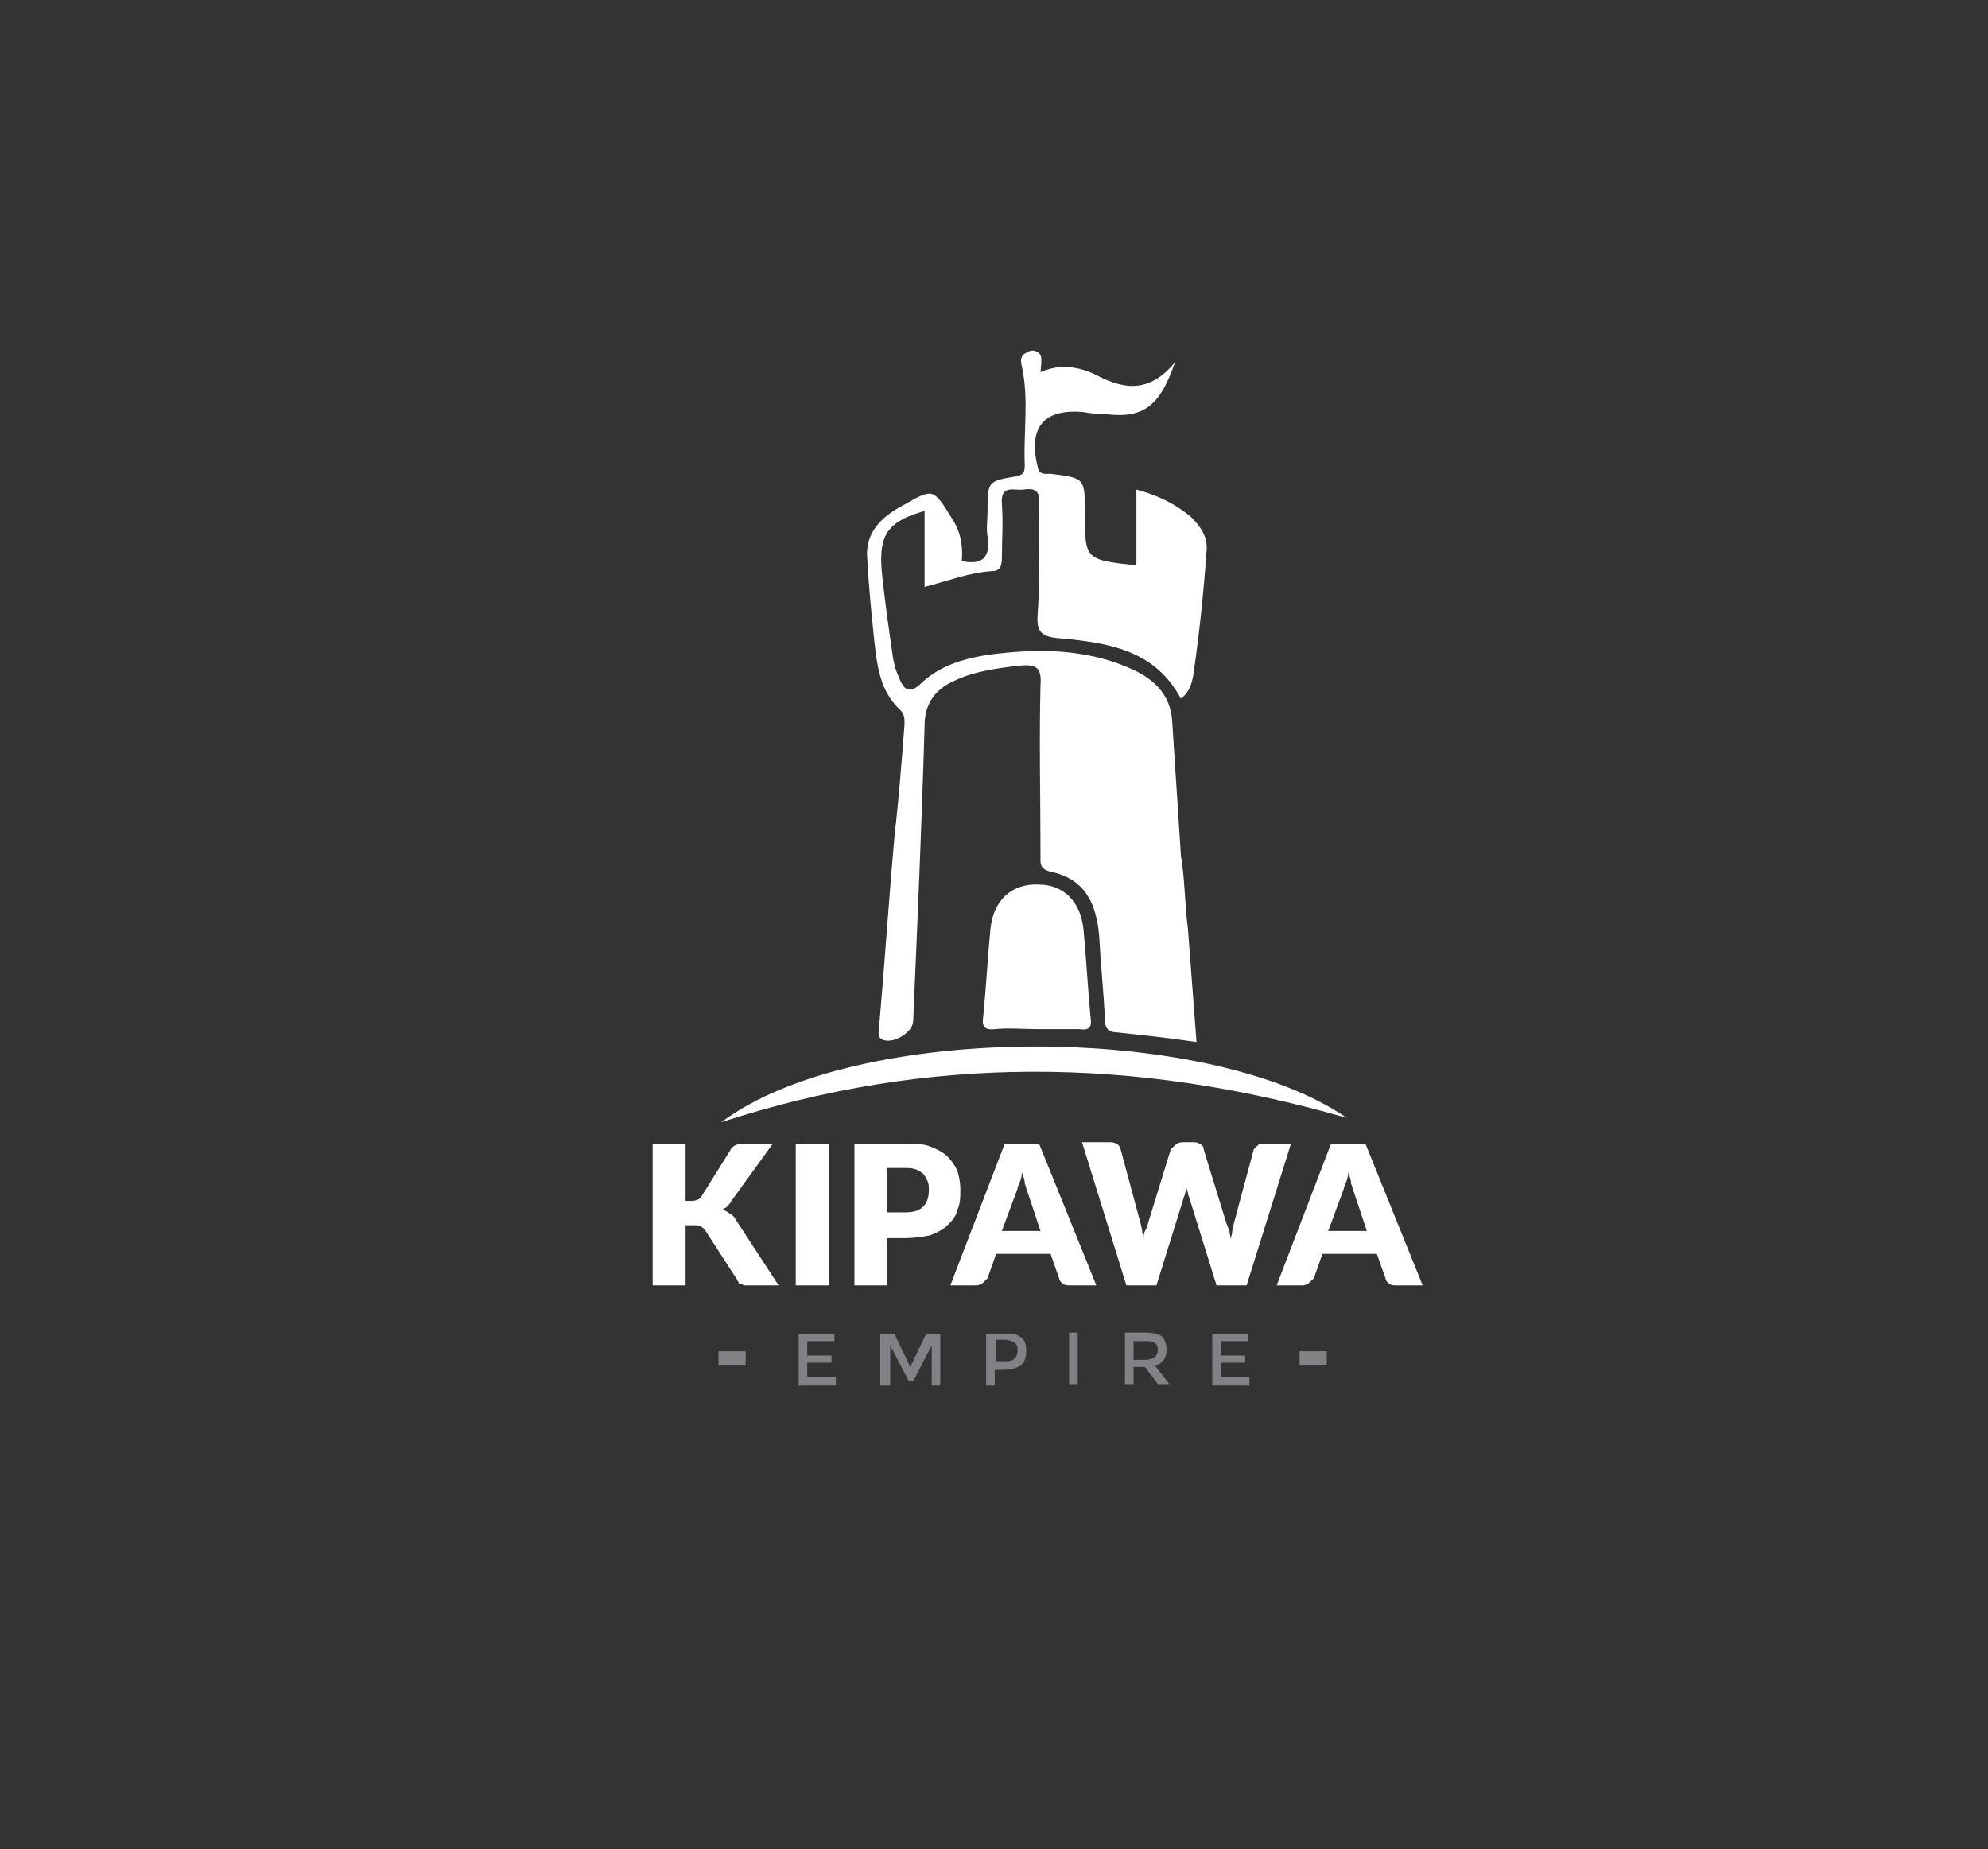
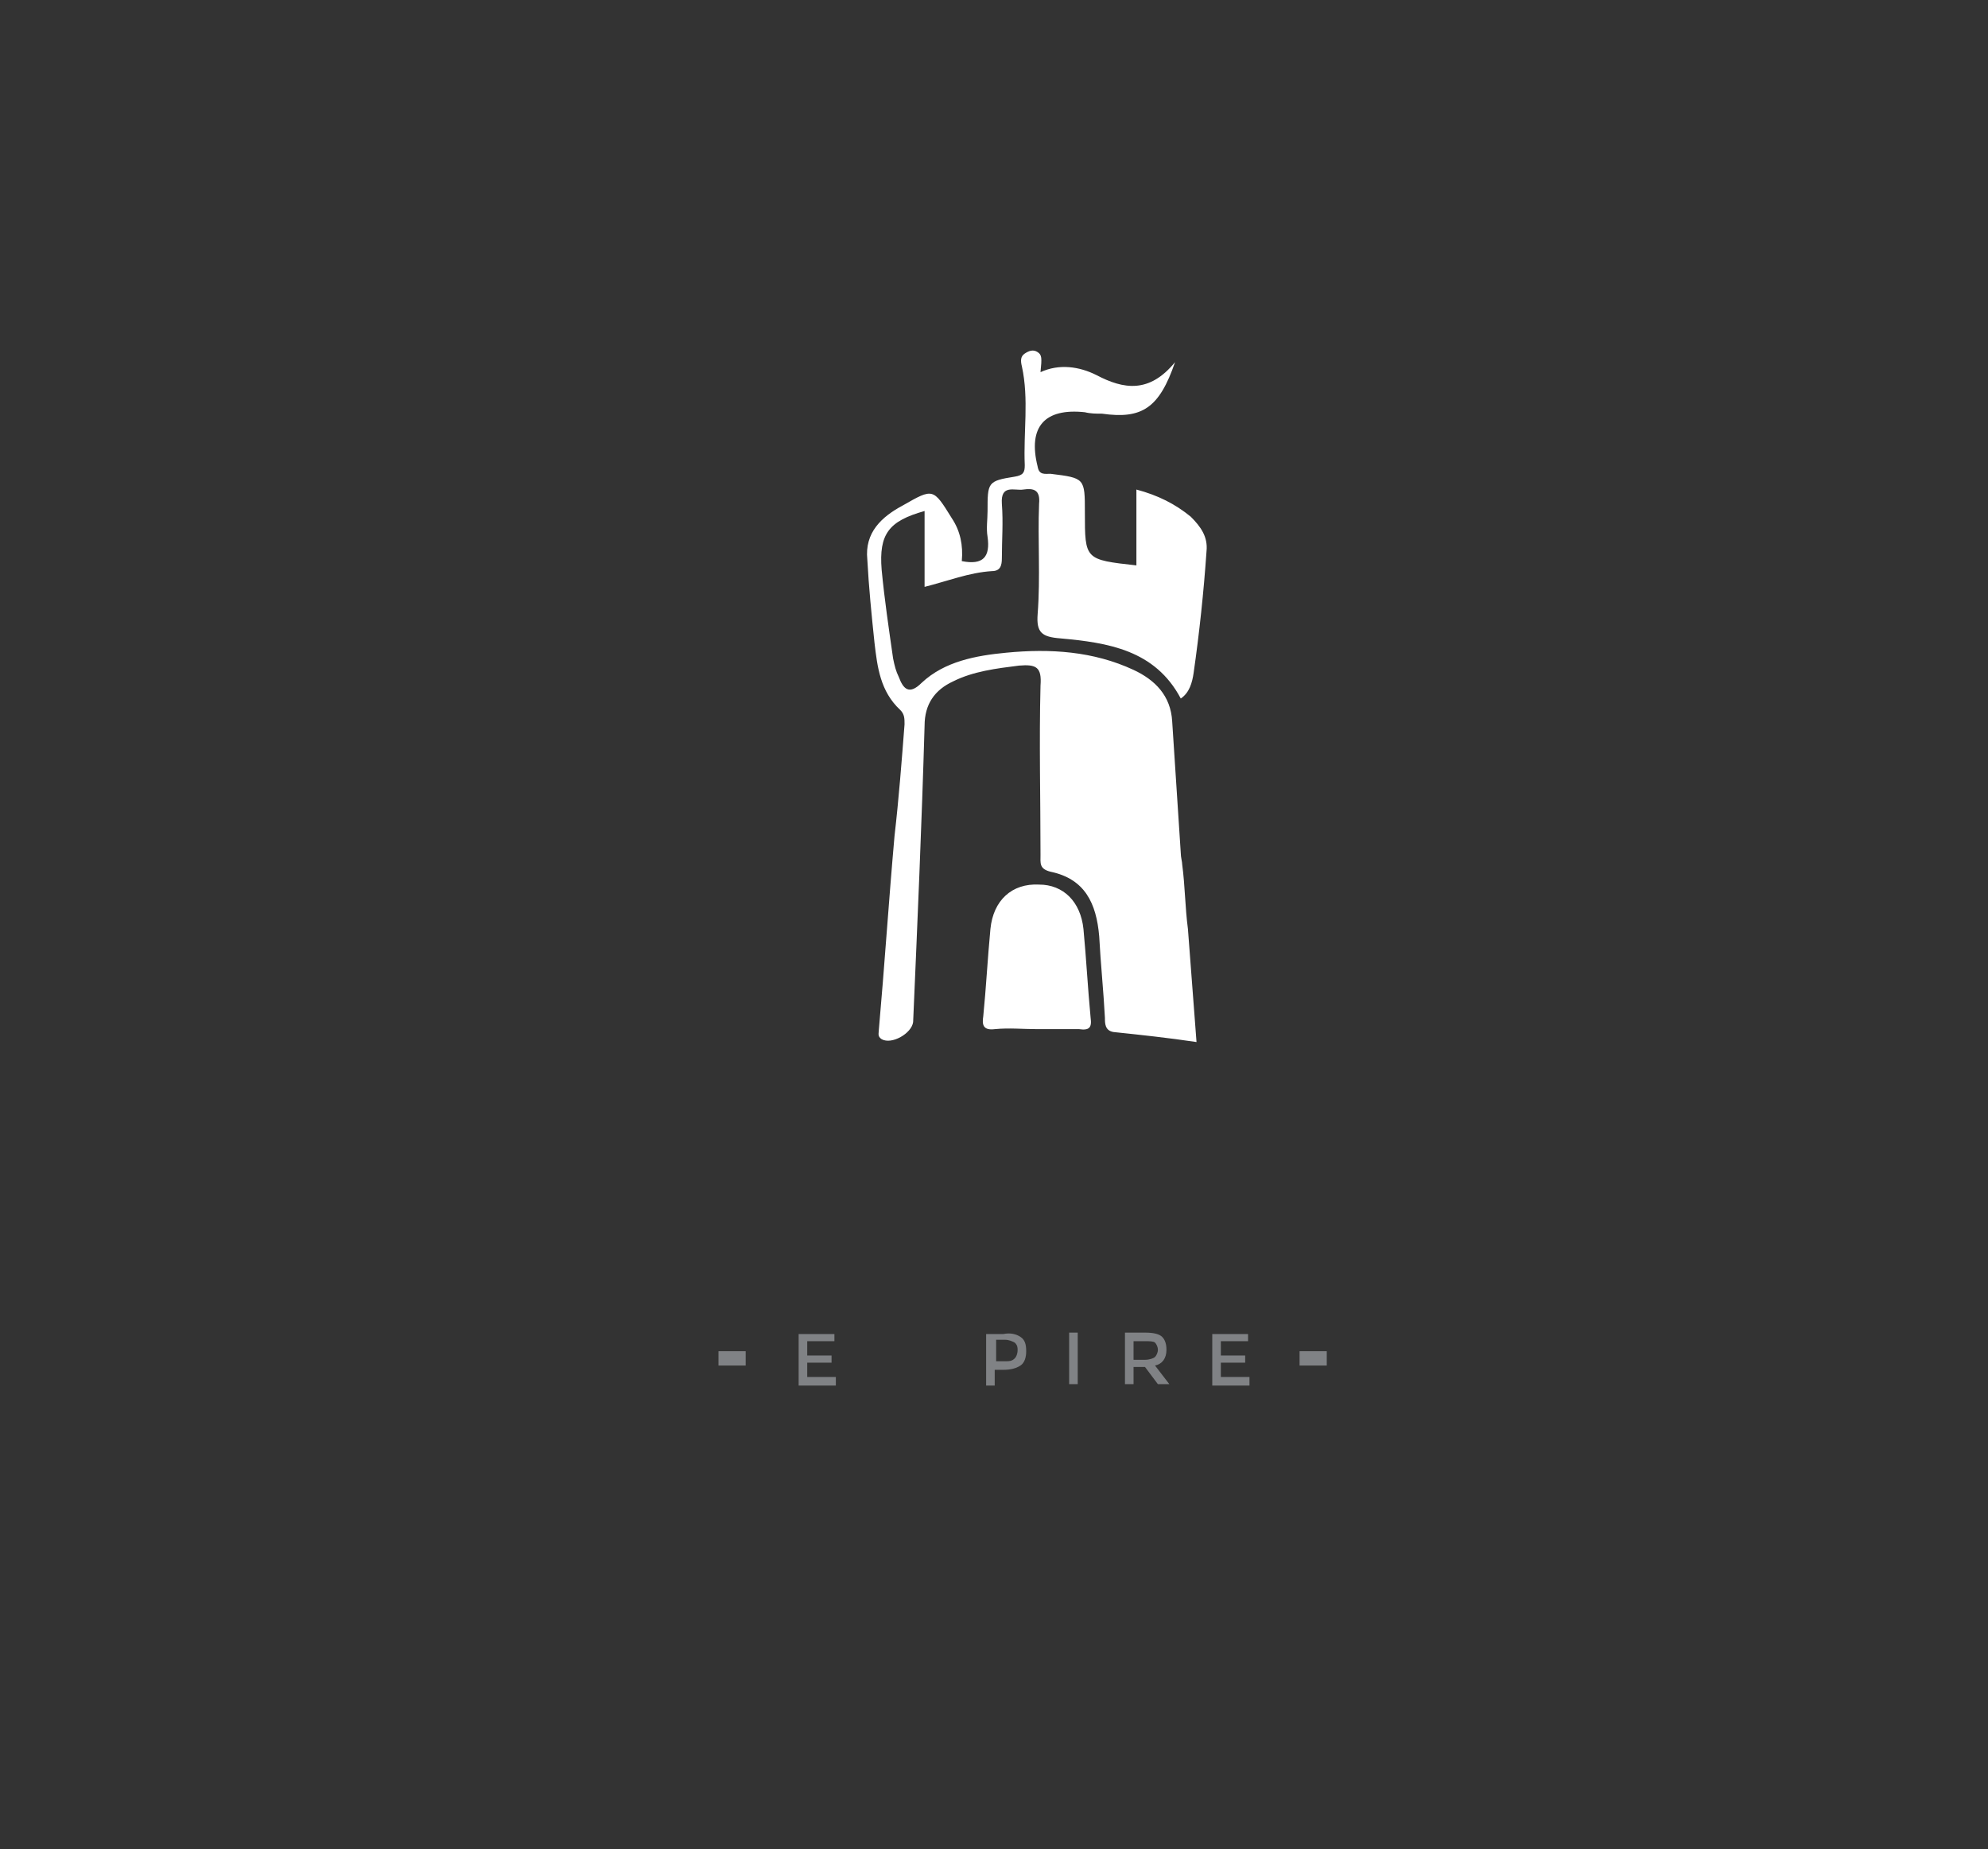
<svg xmlns="http://www.w3.org/2000/svg" version="1.1" id="Layer_1" x="0px" y="0px" viewBox="0 0 138.9 129.2" style="enable-background:new 0 0 138.9 129.2;" xml:space="preserve">
  <rect x="0" y="0" width="138.9" height="129.2" fill="#333333" stroke="none" />
  <style type="text/css">
	.st0{fill:#FFFFFF;}
	.st1{fill:#808285;}
</style>
  <g>
-     <path class="st0" d="M93.8,83.3c0.1-0.2,0.1-0.4,0.2-0.6c0.1-0.2,0.2-0.5,0.2-0.8c0.1,0.3,0.2,0.5,0.2,0.8c0.1,0.2,0.1,0.4,0.2,0.6   l0.9,2.7h-2.7L93.8,83.3z M95.4,79.9h-2.4l-3.8,9.9H91c0.2,0,0.4-0.1,0.5-0.2c0.1-0.1,0.2-0.2,0.3-0.3l0.6-1.7h3.8l0.6,1.7   c0,0.1,0.1,0.3,0.3,0.4c0.1,0.1,0.3,0.1,0.5,0.1h1.8L95.4,79.9z M78.7,89.8h2.1l1.9-6.1c0-0.1,0.1-0.2,0.1-0.3   c0-0.1,0.1-0.2,0.1-0.4c0,0.1,0.1,0.2,0.1,0.4c0,0.1,0.1,0.2,0.1,0.3l1.9,6.1h2.1l3.1-9.9h-1.8c-0.2,0-0.4,0-0.5,0.1   c-0.1,0.1-0.2,0.2-0.3,0.3l-1.4,5.2c0,0.2-0.1,0.3-0.1,0.5c0,0.2-0.1,0.4-0.1,0.6c0-0.2-0.1-0.4-0.1-0.6c-0.1-0.2-0.1-0.3-0.2-0.5   l-1.6-5.2c0-0.2-0.1-0.3-0.3-0.4c-0.1-0.1-0.3-0.1-0.5-0.1h-0.7c-0.2,0-0.4,0.1-0.5,0.2s-0.2,0.2-0.3,0.3l-1.6,5.2   c0,0.2-0.1,0.3-0.2,0.5c-0.1,0.2-0.1,0.4-0.1,0.6c0-0.2-0.1-0.4-0.1-0.6c0-0.2-0.1-0.4-0.1-0.5l-1.4-5.2c0-0.1-0.1-0.3-0.3-0.4   s-0.3-0.1-0.5-0.1h-1.9L78.7,89.8z M71,83.3c0.1-0.2,0.1-0.4,0.2-0.6c0.1-0.2,0.2-0.5,0.2-0.8c0.1,0.3,0.2,0.5,0.2,0.8   c0.1,0.2,0.1,0.4,0.2,0.6l0.9,2.7h-2.7L71,83.3z M72.6,79.9h-2.4l-3.8,9.9h1.8c0.2,0,0.4-0.1,0.5-0.2c0.1-0.1,0.2-0.2,0.3-0.3   l0.6-1.7h3.8l0.6,1.7c0,0.1,0.1,0.3,0.3,0.4c0.1,0.1,0.3,0.1,0.5,0.1h1.8L72.6,79.9z M62,81.6h1.2c0.3,0,0.5,0,0.8,0.1   c0.2,0.1,0.4,0.2,0.5,0.3c0.1,0.1,0.2,0.3,0.3,0.5c0.1,0.2,0.1,0.4,0.1,0.6c0,0.5-0.1,0.9-0.4,1.2s-0.7,0.4-1.3,0.4H62V81.6z    M63.2,86.5c0.7,0,1.3-0.1,1.8-0.2c0.5-0.2,0.9-0.4,1.2-0.7c0.3-0.3,0.6-0.6,0.7-1.1c0.2-0.4,0.2-0.9,0.2-1.4   c0-0.5-0.1-0.9-0.2-1.3c-0.2-0.4-0.4-0.7-0.7-1c-0.3-0.3-0.7-0.5-1.2-0.7c-0.5-0.2-1.1-0.2-1.8-0.2h-3.5v9.9H62v-3.3H63.2z    M57.9,79.9h-2.3v9.9h2.3V79.9z M47.9,79.9h-2.3v9.9h2.3v-4.2h0.6c0.2,0,0.4,0,0.5,0.1c0.1,0.1,0.2,0.1,0.3,0.3l2.2,3.4   c0,0.1,0.1,0.1,0.1,0.2c0,0.1,0.1,0.1,0.2,0.1c0.1,0,0.1,0.1,0.2,0.1c0.1,0,0.2,0,0.3,0h2.1l-3-4.6c-0.1-0.2-0.2-0.3-0.4-0.4   c-0.1-0.1-0.3-0.2-0.5-0.3c0.1-0.1,0.2-0.1,0.3-0.2s0.2-0.2,0.3-0.4l2.9-4h-2c-0.2,0-0.4,0-0.6,0.1c-0.2,0.1-0.3,0.2-0.4,0.4   L49,83.6c-0.1,0.2-0.4,0.3-0.7,0.3h-0.4V79.9z" />
    <g>
      <g>
        <rect x="90.8" y="94.4" class="st1" width="1.9" height="1" />
      </g>
      <g>
        <rect x="50.2" y="94.4" class="st1" width="1.9" height="1" />
      </g>
      <g>
        <path class="st1" d="M58.3,93.1v0.6h-1.9v1h1.7v0.5h-1.7v1h2v0.6h-2.6v-3.6H58.3z" />
-         <path class="st1" d="M62.1,96.8h-0.6v-3.6h1l1.1,2.3l1.1-2.3h1v3.6h-0.6v-2.8l-1.3,2.5h-0.3l-1.3-2.5V96.8z" />
        <path class="st1" d="M71.3,93.4c0.3,0.2,0.4,0.5,0.4,1c0,0.4-0.1,0.8-0.4,1c-0.3,0.2-0.7,0.3-1.2,0.3h-0.6v1.1h-0.6v-3.6h1.2     C70.6,93.1,71,93.2,71.3,93.4z M70.9,94.9c0.1-0.1,0.2-0.3,0.2-0.6c0-0.3-0.1-0.4-0.2-0.5c-0.2-0.1-0.4-0.2-0.7-0.2h-0.6v1.5h0.7     C70.5,95.1,70.7,95.1,70.9,94.9z" />
        <path class="st1" d="M74.7,93.1h0.6v3.6h-0.6V93.1z" />
        <path class="st1" d="M81.5,94.3c0,0.6-0.3,1-0.8,1.1l1,1.3h-0.8L80,95.5h-0.8v1.2h-0.6v-3.6H80c0.6,0,1,0.1,1.2,0.3     C81.4,93.6,81.5,93.9,81.5,94.3z M80.7,94.8c0.1-0.1,0.2-0.3,0.2-0.5c0-0.2-0.1-0.4-0.2-0.5c-0.1-0.1-0.4-0.1-0.7-0.1h-0.8V95H80     C80.3,95,80.6,94.9,80.7,94.8z" />
        <path class="st1" d="M87.2,93.1v0.6h-1.9v1H87v0.5h-1.7v1h2v0.6h-2.6v-3.6H87.2z" />
      </g>
    </g>
    <path class="st0" d="M72.5,71.9c-1,0-2-0.1-3,0c-0.8,0.1-0.9-0.3-0.8-0.9c0.2-2,0.3-4,0.5-6.1c0.2-2,1.5-3.2,3.4-3.1   c1.7,0,2.9,1.2,3.1,3.1c0.2,2.1,0.3,4.1,0.5,6.2c0.1,0.7-0.1,0.9-0.8,0.8C74.4,71.9,73.5,71.9,72.5,71.9   C72.5,71.9,72.5,71.9,72.5,71.9z" />
-     <path class="st0" d="M50.4,78.4c9.3-7,34-7,43.7-0.3C79.2,73.8,64.8,73.7,50.4,78.4z" />
    <path class="st0" d="M82.6,60.4c0-0.2-0.1-0.5-0.1-0.8c-0.2-3.1-0.4-6.1-0.6-9.2c-0.1-1.8-1.2-2.9-2.7-3.6   c-2.8-1.3-5.8-1.5-8.9-1.2c-2.1,0.2-4.3,0.6-5.9,2.1c-0.9,0.9-1.3,0.4-1.6-0.4c-0.2-0.4-0.3-0.8-0.4-1.3c-0.3-2.1-0.6-4.1-0.8-6.2   c-0.2-2.5,0.5-3.4,3-4.1c0,1.8,0,3.5,0,5.3c1.6-0.4,3.1-1,4.7-1.1c0.6,0,0.7-0.4,0.7-0.9c0-1.3,0.1-2.5,0-3.8   c-0.1-1.4,0.9-0.9,1.5-1c0.7-0.1,1.2,0,1.1,1c-0.1,2.6,0.1,5.1-0.1,7.7c-0.1,1.3,0.3,1.6,1.6,1.7c3.3,0.3,6.6,0.8,8.4,4.2   c0.6-0.4,0.8-1.1,0.9-1.8c0.4-2.8,0.7-5.6,0.9-8.5c0.1-1-0.4-1.7-1.1-2.4c-1.1-0.9-2.3-1.5-3.8-1.9c0,0.9,0,1.8,0,2.6   c0,0.9,0,1.8,0,2.7c-3.6-0.4-3.6-0.4-3.6-3.7c0-2.4,0-2.4-2.4-2.7c-0.4,0-0.8,0.1-0.9-0.5c-0.7-2.8,0.5-4.1,3.3-3.8   c0.4,0.1,0.8,0.1,1.2,0.1c2.8,0.4,4-0.4,5.1-3.6c-1.8,2.2-3.6,1.9-5.5,0.9c-1.2-0.6-2.6-0.8-3.9-0.2c0.1-1,0.1-1.2-0.2-1.4   c-0.3-0.2-0.6-0.1-0.9,0.1c-0.3,0.2-0.3,0.5-0.2,0.9c0.5,2.3,0.1,4.6,0.2,6.9c0,0.5-0.1,0.7-0.7,0.8c-1.9,0.3-1.9,0.4-1.9,2.4   c0,0.6-0.1,1.2,0,1.8c0.2,1.4-0.3,2-1.8,1.7c0.1-1.1-0.1-2.1-0.7-3c-1.3-2.1-1.3-2.1-3.4-0.9c-1.5,0.8-2.7,1.9-2.5,3.8   c0.1,1.9,0.3,3.9,0.5,5.8c0.2,1.7,0.4,3.4,1.8,4.7c0.3,0.3,0.3,0.6,0.3,1c-0.2,2.6-0.4,5.2-0.7,7.8c-0.4,4.5-0.7,9.1-1.1,13.6   c0,0.2-0.1,0.4,0.2,0.6c0.7,0.4,2.1-0.4,2.2-1.2c0.3-6.9,0.6-13.8,0.8-20.7c0-1.5,0.7-2.5,2-3.1c1.4-0.7,3-0.9,4.6-1.1   c1.2-0.1,1.6,0.1,1.5,1.4c-0.1,3.9,0,7.9,0,11.8c0,0.6-0.1,1,0.7,1.2c2.4,0.5,3.2,2.2,3.4,4.5c0.1,1.9,0.3,3.8,0.4,5.7   c0,0.4,0,0.9,0.6,1c1.9,0.2,3.8,0.4,5.8,0.7c-0.2-2.7-0.4-5.3-0.6-7.9C82.8,63.4,82.8,61.9,82.6,60.4z" />
  </g>
</svg>